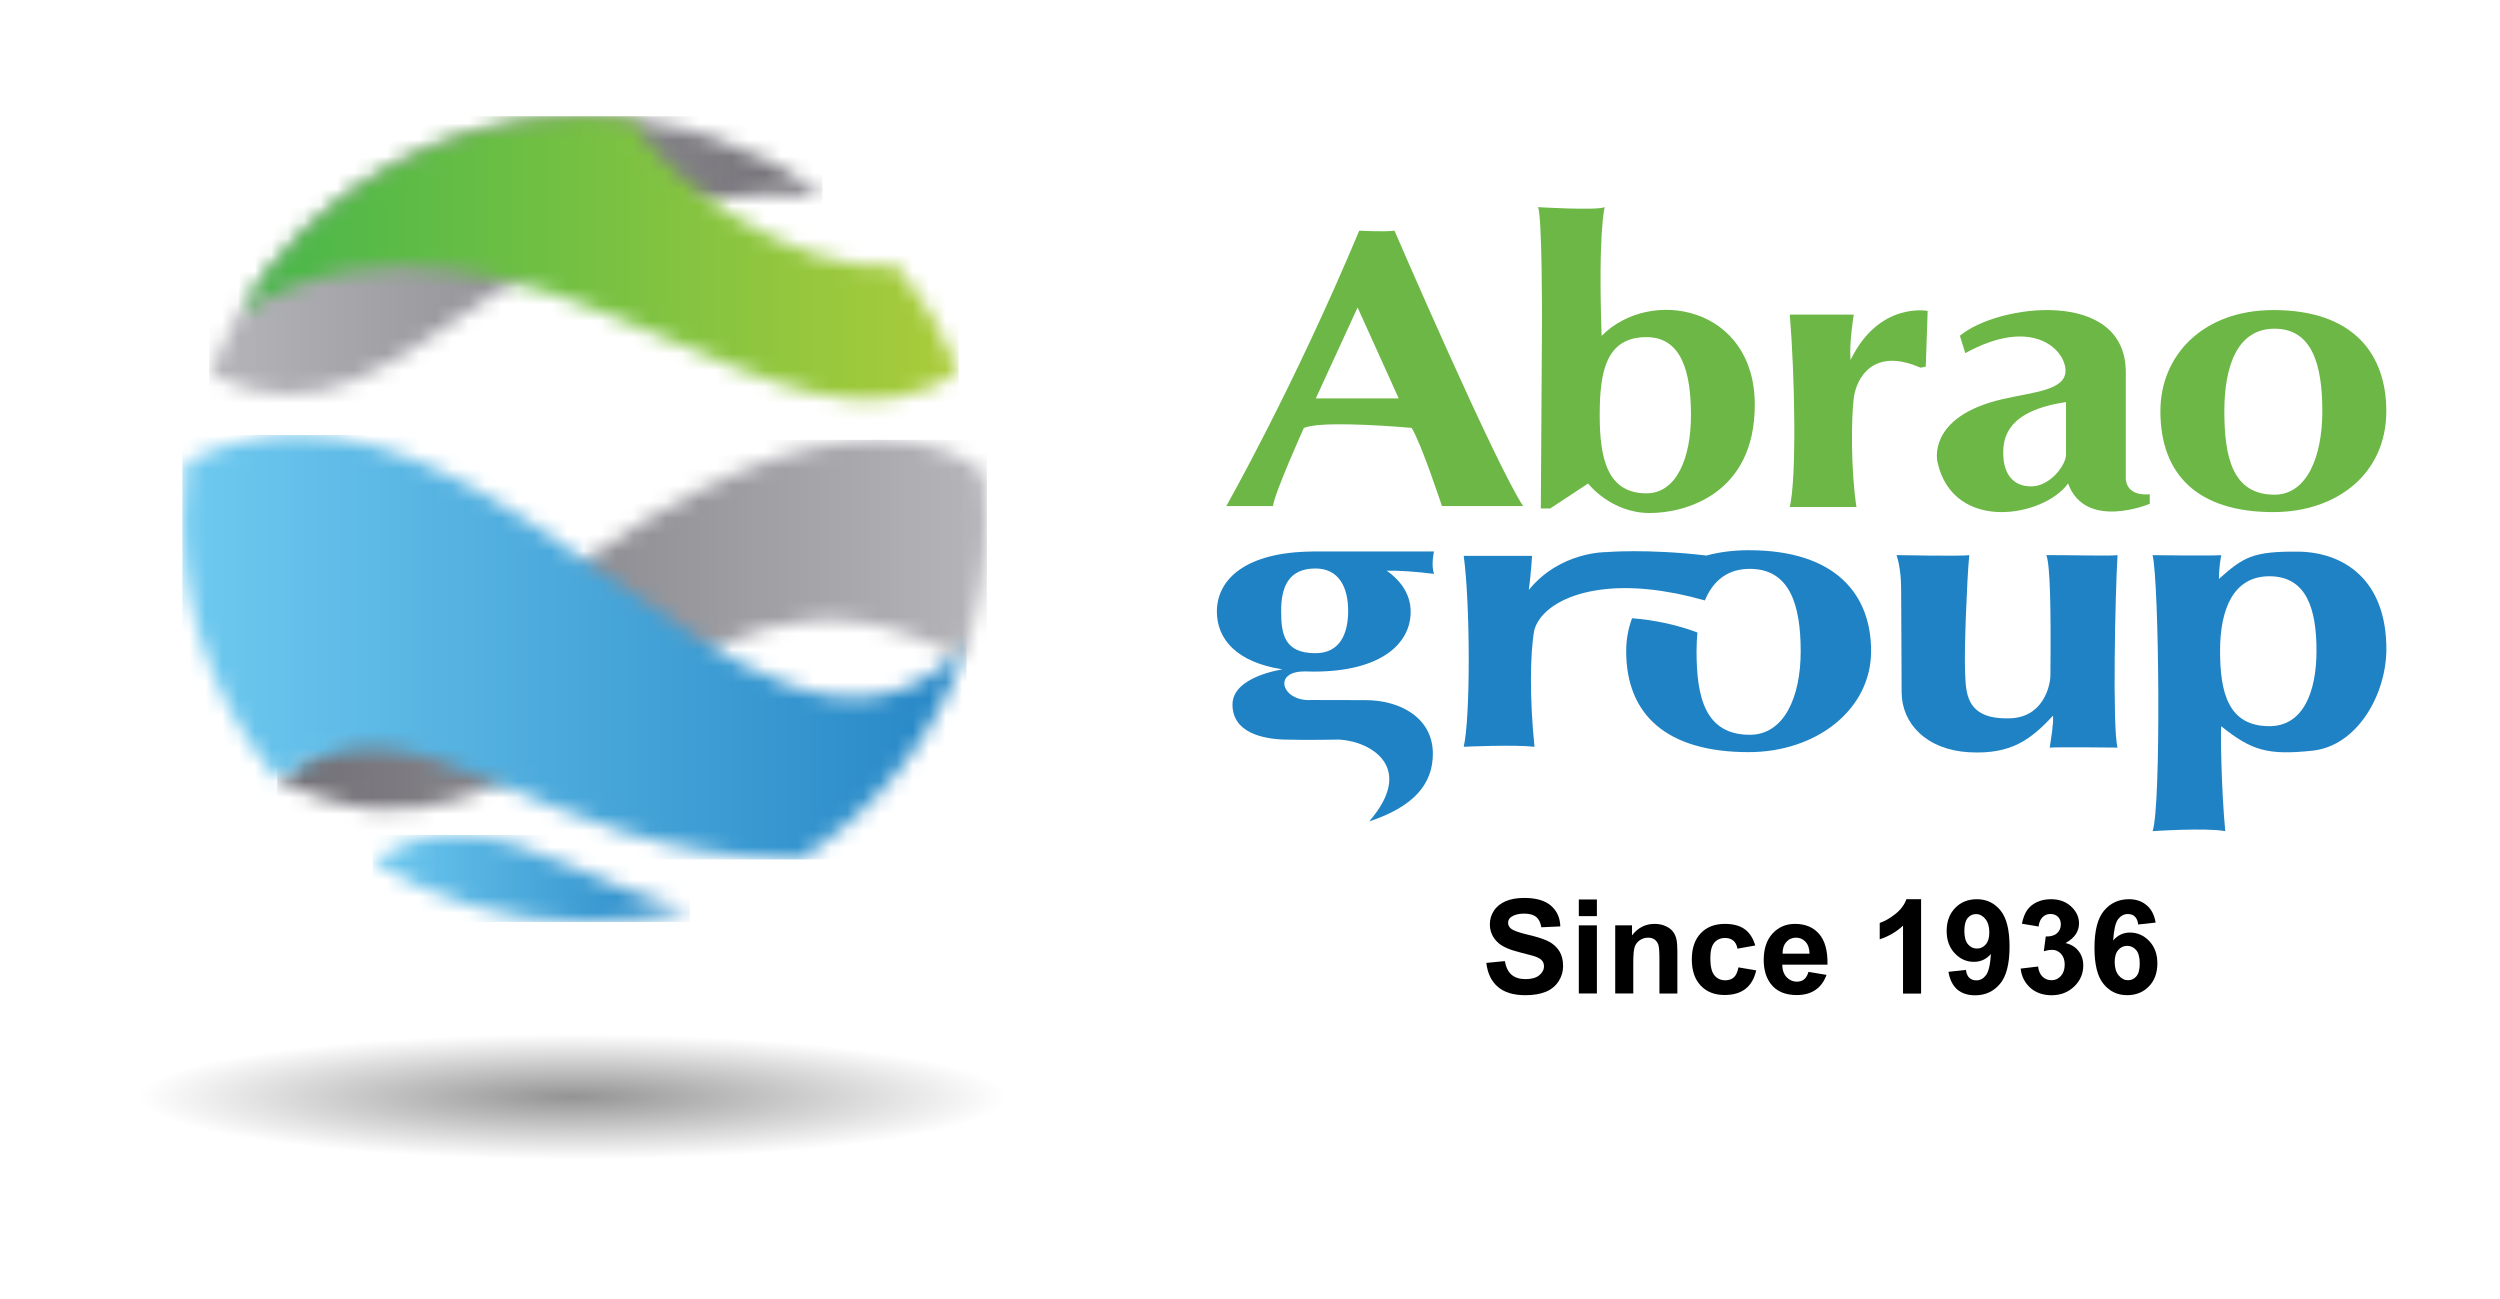
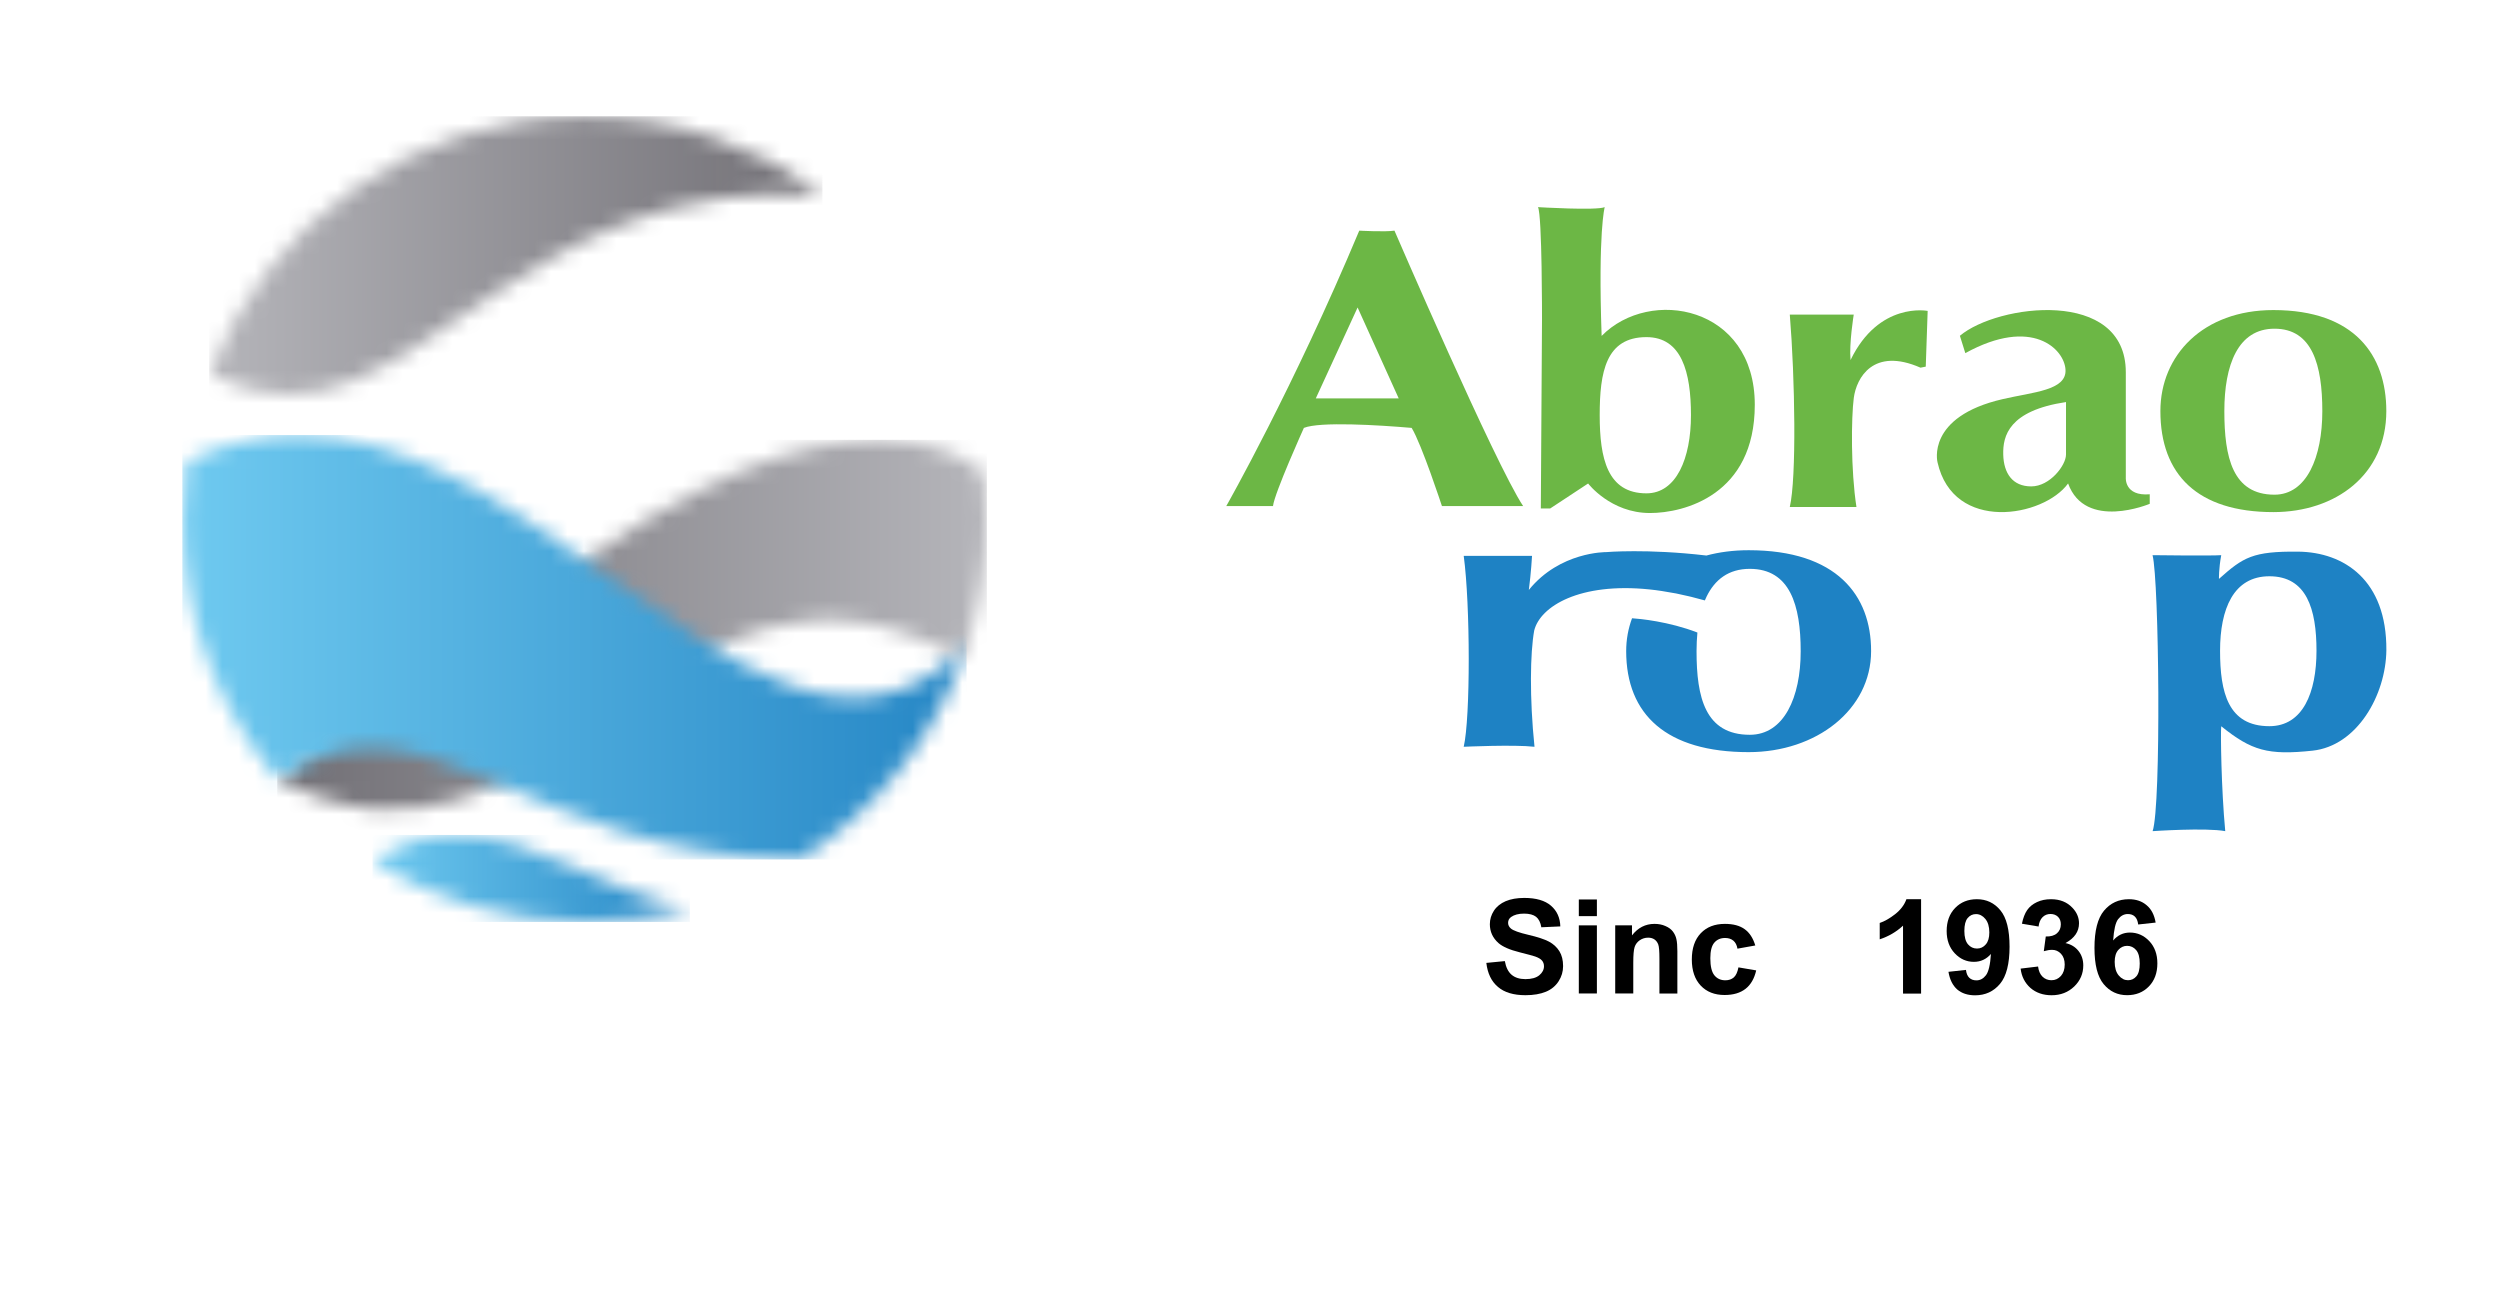
<svg xmlns="http://www.w3.org/2000/svg" width="152" height="79" viewBox="0 0 152 79" fill="none">
  <mask id="mask0_695_258" style="mask-type:luminance" maskUnits="userSpaceOnUse" x="12" y="7" width="39" height="17">
    <path d="M12.717 22.754C19.408 26.087 23.884 21.973 30.029 17.862C34.951 14.566 40.945 11.271 50.003 11.806C45.954 8.828 40.953 7.07 35.543 7.07C25.133 7.067 16.244 13.579 12.717 22.754Z" fill="white" />
  </mask>
  <g mask="url(#mask0_695_258)">
    <path d="M50.003 7.07H12.717V26.091H50.003V7.07Z" fill="url(#paint0_linear_695_258)" />
  </g>
  <mask id="mask1_695_258" style="mask-type:luminance" maskUnits="userSpaceOnUse" x="22" y="50" width="20" height="7">
    <path d="M22.65 52.378C26.395 54.705 30.812 56.051 35.543 56.051C37.758 56.051 39.903 55.755 41.946 55.202C37.278 54.566 32.633 50.766 27.753 50.766C26.084 50.762 24.386 51.207 22.65 52.378Z" fill="white" />
  </mask>
  <g mask="url(#mask1_695_258)">
    <path d="M41.942 50.766H22.65V56.055H41.942V50.766Z" fill="url(#paint1_linear_695_258)" />
  </g>
  <mask id="mask2_695_258" style="mask-type:luminance" maskUnits="userSpaceOnUse" x="16" y="26" width="44" height="24">
    <path d="M33.332 35.783C33.332 35.783 17.958 45.557 16.855 47.36C25.249 51.755 31.09 47.611 36.994 43.462C43.112 39.164 49.302 34.867 58.475 40.088C59.461 37.433 60.001 34.56 60.001 31.56C60.001 30.614 59.945 29.678 59.84 28.758C58.374 27.528 56.226 26.742 53.444 26.742C48.589 26.738 41.804 29.14 33.332 35.783Z" fill="white" />
  </mask>
  <g mask="url(#mask2_695_258)">
    <path d="M60.001 26.742H16.855V51.755H60.001V26.742Z" fill="url(#paint2_linear_695_258)" />
  </g>
  <mask id="mask3_695_258" style="mask-type:luminance" maskUnits="userSpaceOnUse" x="11" y="26" width="48" height="27">
    <path d="M11.33 28.08C11.172 29.214 11.086 30.381 11.086 31.559C11.086 37.581 13.257 43.095 16.859 47.359C26.284 41.288 31.577 52.065 48.623 52.259C53.35 49.259 56.979 44.677 58.771 39.257C51.944 46.199 44.406 40.312 36.094 34.428C30.46 30.441 24.477 26.453 18.122 26.453C15.903 26.453 13.639 26.939 11.33 28.08Z" fill="white" />
  </mask>
  <g mask="url(#mask3_695_258)">
    <path d="M58.767 26.453H11.086V52.255H58.767V26.453Z" fill="url(#paint3_linear_695_258)" />
  </g>
  <mask id="mask4_695_258" style="mask-type:luminance" maskUnits="userSpaceOnUse" x="14" y="7" width="45" height="18">
    <path d="M14.516 19.044C23.37 13.665 32.008 16.96 39.734 20.256C46.883 23.304 53.248 26.349 58.283 22.534C57.368 20.226 56.113 18.094 54.583 16.194C47.974 16.698 40.019 10.523 38.414 7.239C37.473 7.13 36.514 7.07 35.543 7.07C26.602 7.067 18.782 11.869 14.516 19.044Z" fill="white" />
  </mask>
  <g mask="url(#mask4_695_258)">
-     <path d="M58.283 7.07H14.516V26.349H58.283V7.07Z" fill="url(#paint4_linear_695_258)" />
-   </g>
+     </g>
  <path d="M106.321 33.453C105.384 33.453 104.518 33.569 103.739 33.779V33.775C100.143 33.352 97.646 33.569 97.646 33.569C97.646 33.569 94.842 33.532 92.953 35.869C93.088 34.852 93.148 33.797 93.148 33.797H88.994C89.395 36.752 89.406 43.631 88.994 45.404C88.994 45.404 92.061 45.262 93.298 45.404C92.99 42.419 93.035 39.692 93.279 38.338C93.646 36.861 96.053 35.402 100.278 35.836C100.522 35.862 100.777 35.892 101.036 35.933L101.099 35.944C101.347 35.982 101.602 36.026 101.864 36.075L101.894 36.079C102.149 36.131 102.408 36.187 102.67 36.251L102.843 36.292C103.109 36.356 103.379 36.427 103.652 36.505V36.502V36.513L103.742 36.315L103.754 36.285C104.26 35.241 105.099 34.586 106.385 34.586C108.833 34.586 109.482 36.797 109.482 39.599C109.482 42.4 108.466 44.675 106.389 44.675C103.675 44.675 103.15 42.4 103.15 39.599C103.15 39.202 103.169 38.821 103.202 38.458C101.448 37.781 99.686 37.62 99.228 37.59C98.996 38.218 98.872 38.888 98.872 39.587C98.872 43.452 101.324 45.73 106.318 45.73C110.434 45.73 113.763 43.148 113.763 39.587C113.767 36.202 111.679 33.453 106.321 33.453Z" fill="#1E82C4" />
-   <path d="M115.307 33.75C115.307 33.75 119.304 33.832 119.731 33.75C119.589 35.22 119.416 39.63 119.476 40.82C119.532 42.009 119.446 43.733 122.112 43.674C124.226 43.674 124.657 41.695 124.664 41.074C124.706 36.877 124.646 34.326 124.417 33.75C126.119 33.75 128.481 33.814 128.747 33.75C128.604 36.039 128.428 44.317 128.747 45.454C128.747 45.454 125.159 45.413 124.623 45.454C124.717 44.803 124.856 44.051 124.826 43.513C123.499 44.927 122.329 45.877 119.739 45.738C117.152 45.6 115.619 44.01 115.619 42.076C115.619 40.142 115.589 37.102 115.589 35.785C115.585 34.461 115.307 33.75 115.307 33.75Z" fill="#1E82C4" />
-   <path d="M87.186 34.893C86.999 34.328 87.186 33.531 87.186 33.531H79.917H79.883H79.846H79.73L79.737 33.535C75.782 33.576 73.986 35.192 73.986 37.182C73.986 38.858 75.186 40.272 77.986 40.698H77.983C77.983 40.698 74.935 41.121 74.935 42.834C74.935 44.551 76.779 44.925 78.095 44.966C79.415 45.007 81.447 44.966 81.447 44.966C83.415 45.093 86.054 46.702 83.246 49.941C85.908 49.066 87.118 47.704 87.118 45.827C87.118 43.653 85.15 42.568 83.013 42.568C80.397 42.568 79.73 42.561 79.73 42.561C77.956 42.673 77.341 40.825 79.295 40.825L79.291 40.822C79.478 40.829 79.673 40.833 79.876 40.833C83.879 40.833 85.769 39.198 85.769 37.186C85.769 36.224 85.248 35.353 84.311 34.698C84.989 34.68 86.159 34.758 87.186 34.893ZM79.977 39.714C78.088 39.714 77.893 38.562 77.893 37.141C77.893 35.716 78.328 34.564 79.977 34.564C81.413 34.564 81.968 35.716 81.968 37.141C81.968 38.559 81.45 39.714 79.977 39.714Z" fill="#1E82C4" />
  <path d="M139.737 33.54C136.967 33.514 136.397 33.873 134.913 35.197C134.913 35.197 134.894 34.606 135.051 33.754C134.444 33.802 130.875 33.754 130.875 33.754C131.273 35.283 131.411 48.981 130.879 50.534C130.879 50.534 134.118 50.313 135.295 50.534C135.051 47.945 135.006 44.511 135.051 44.156C136.896 45.641 137.893 45.929 140.6 45.641C143.31 45.353 145.061 42.263 145.091 39.533C145.121 35.261 142.508 33.574 139.737 33.54ZM137.979 44.152C135.468 44.152 134.98 42.099 134.98 39.566C134.98 37.034 135.79 35.037 137.979 35.037C140.244 35.037 140.843 37.03 140.843 39.566C140.843 42.099 140.019 44.152 137.979 44.152Z" fill="#1E82C4" />
  <path d="M112.872 30.824C112.524 28.579 112.554 25.389 112.711 24.188C112.872 22.983 113.885 21.091 116.767 22.355L117.086 22.291L117.202 18.903C117.202 18.903 114.237 18.319 112.513 21.891C112.419 20.889 112.707 19.127 112.707 19.127H108.82C109.139 23.047 109.232 29.051 108.82 30.824H112.872Z" fill="#6CB745" />
  <path d="M97.379 20.423C97.157 14.06 97.566 12.594 97.566 12.594C97.075 12.811 93.51 12.594 93.51 12.594C93.765 13.095 93.754 19.42 93.754 19.42L93.682 30.915H94.252L96.558 29.396C96.558 29.396 97.922 31.192 100.318 31.192C102.387 31.192 106.691 30.103 106.691 24.612C106.694 18.601 100.321 17.43 97.379 20.423ZM100.104 29.995C97.727 29.995 97.262 27.87 97.262 25.244C97.262 22.626 97.634 20.497 100.104 20.497C102.245 20.497 102.811 22.626 102.811 25.244C102.811 27.87 101.922 29.995 100.104 29.995Z" fill="#6CB745" />
  <path d="M138.22 18.852C133.947 18.852 131.352 21.601 131.352 24.994C131.352 28.858 133.613 31.136 138.22 31.136C142.014 31.136 145.088 28.858 145.088 24.994C145.088 21.601 143.161 18.852 138.22 18.852ZM138.288 30.077C135.739 30.077 135.24 27.803 135.24 24.997C135.24 22.196 136.061 19.985 138.288 19.985C140.59 19.985 141.197 22.192 141.197 24.997C141.197 27.803 140.245 30.077 138.288 30.077Z" fill="#6CB745" />
  <path d="M129.249 29.027V22.634C129.249 17.484 121.444 18.49 119.161 20.416L119.491 21.471C123.555 19.231 125.523 21.228 125.583 22.485C125.647 23.742 123.615 23.835 121.77 24.265C117.092 25.339 117.8 28.103 117.8 28.103C118.764 32.408 124.252 31.451 125.74 29.394C126.786 32.281 130.704 30.632 130.704 30.632V30.052C129.144 30.183 129.249 29.027 129.249 29.027ZM125.613 27.639C125.613 28.286 124.638 29.573 123.499 29.573C122.359 29.573 121.827 28.776 121.797 27.639C121.767 26.502 122.134 24.968 125.613 24.445V27.639Z" fill="#6CB745" />
  <path d="M84.783 14.023C84.217 14.113 82.643 14.023 82.643 14.023C78.624 23.618 74.557 30.77 74.557 30.77H77.398C77.484 29.984 79.276 26.016 79.276 26.016C80.24 25.623 83.82 25.843 85.829 26.016C86.44 27.018 87.67 30.77 87.67 30.77H92.607C90.901 28.196 84.783 14.023 84.783 14.023ZM80 24.224L82.542 18.695L85.042 24.224H80Z" fill="#6CB745" />
  <path d="M90.369 58.544L91.494 58.435C91.561 58.813 91.7 59.09 91.906 59.266C92.112 59.441 92.394 59.531 92.746 59.531C93.117 59.531 93.398 59.453 93.589 59.296C93.777 59.139 93.874 58.955 93.874 58.746C93.874 58.611 93.833 58.495 93.754 58.402C93.676 58.308 93.537 58.226 93.338 58.155C93.203 58.11 92.892 58.024 92.412 57.904C91.794 57.751 91.359 57.56 91.108 57.339C90.755 57.025 90.583 56.64 90.583 56.191C90.583 55.899 90.665 55.626 90.83 55.372C90.995 55.117 91.235 54.927 91.546 54.792C91.857 54.661 92.232 54.594 92.675 54.594C93.394 54.594 93.934 54.751 94.298 55.065C94.662 55.379 94.853 55.798 94.868 56.326L93.713 56.378C93.664 56.083 93.556 55.873 93.394 55.742C93.233 55.615 92.986 55.548 92.663 55.548C92.326 55.548 92.064 55.619 91.876 55.753C91.752 55.843 91.692 55.959 91.692 56.109C91.692 56.243 91.749 56.359 91.865 56.457C92.011 56.58 92.367 56.707 92.926 56.838C93.488 56.969 93.904 57.107 94.174 57.249C94.444 57.392 94.654 57.586 94.808 57.829C94.962 58.076 95.036 58.379 95.036 58.742C95.036 59.068 94.947 59.378 94.763 59.662C94.579 59.946 94.324 60.16 93.99 60.298C93.657 60.436 93.241 60.508 92.746 60.508C92.022 60.508 91.464 60.339 91.078 60.006C90.677 59.67 90.444 59.184 90.369 58.544Z" fill="black" />
  <path d="M95.992 54.688H97.091V55.701H95.992V54.688ZM95.992 56.262H97.091V60.403H95.992V56.262Z" fill="black" />
  <path d="M101.992 60.406H100.893V58.293C100.893 57.848 100.871 57.556 100.822 57.425C100.773 57.294 100.698 57.193 100.593 57.118C100.488 57.047 100.361 57.01 100.211 57.01C100.02 57.01 99.851 57.062 99.697 57.167C99.547 57.272 99.442 57.41 99.386 57.578C99.33 57.75 99.303 58.068 99.303 58.529V60.403H98.205V56.262H99.225V56.871C99.588 56.404 100.042 56.172 100.593 56.172C100.837 56.172 101.058 56.213 101.257 56.303C101.459 56.389 101.609 56.501 101.71 56.636C101.812 56.77 101.887 56.924 101.924 57.096C101.965 57.268 101.984 57.515 101.984 57.833V60.406H101.992Z" fill="black" />
  <path d="M106.721 57.485L105.637 57.679C105.6 57.462 105.517 57.301 105.39 57.193C105.259 57.085 105.094 57.029 104.887 57.029C104.614 57.029 104.396 57.122 104.231 57.313C104.07 57.5 103.988 57.818 103.988 58.259C103.988 58.749 104.07 59.097 104.235 59.299C104.4 59.501 104.621 59.602 104.902 59.602C105.112 59.602 105.281 59.542 105.416 59.426C105.547 59.31 105.641 59.105 105.697 58.816L106.777 59C106.664 59.493 106.451 59.867 106.132 60.118C105.813 60.369 105.386 60.496 104.854 60.496C104.246 60.496 103.763 60.305 103.403 59.924C103.043 59.542 102.863 59.011 102.863 58.338C102.863 57.653 103.043 57.122 103.407 56.74C103.77 56.359 104.258 56.172 104.876 56.172C105.382 56.172 105.783 56.28 106.08 56.497C106.376 56.711 106.589 57.043 106.721 57.485Z" fill="black" />
-   <path d="M109.956 59.09L111.051 59.273C110.908 59.673 110.687 59.976 110.383 60.185C110.08 60.395 109.701 60.5 109.244 60.5C108.52 60.5 107.988 60.264 107.643 59.793C107.369 59.415 107.234 58.94 107.234 58.368C107.234 57.683 107.414 57.145 107.774 56.755C108.134 56.366 108.588 56.172 109.139 56.172C109.753 56.172 110.245 56.374 110.601 56.782C110.957 57.189 111.129 57.81 111.111 58.652H108.359C108.366 58.977 108.456 59.232 108.625 59.411C108.794 59.591 109.004 59.684 109.259 59.684C109.431 59.684 109.573 59.639 109.693 59.542C109.806 59.449 109.896 59.295 109.956 59.09ZM110.02 57.982C110.012 57.664 109.93 57.425 109.772 57.257C109.615 57.092 109.427 57.01 109.202 57.01C108.962 57.01 108.764 57.096 108.61 57.272C108.453 57.447 108.378 57.683 108.381 57.982H110.02Z" fill="black" />
  <path d="M116.802 60.41H115.704V56.28C115.303 56.654 114.83 56.931 114.287 57.111V56.116C114.572 56.022 114.883 55.846 115.22 55.585C115.554 55.323 115.786 55.02 115.91 54.672H116.802V60.41Z" fill="black" />
  <path d="M118.466 59.086L119.53 58.97C119.557 59.187 119.624 59.348 119.733 59.449C119.841 59.553 119.988 59.606 120.168 59.606C120.393 59.606 120.587 59.501 120.745 59.295C120.906 59.086 121.007 58.656 121.049 58.001C120.771 58.319 120.426 58.48 120.014 58.48C119.564 58.48 119.174 58.308 118.848 57.96C118.522 57.612 118.357 57.163 118.357 56.606C118.357 56.026 118.529 55.558 118.874 55.203C119.219 54.848 119.658 54.672 120.194 54.672C120.775 54.672 121.251 54.896 121.622 55.345C121.997 55.794 122.181 56.531 122.181 57.56C122.181 58.603 121.986 59.359 121.6 59.819C121.21 60.283 120.707 60.515 120.085 60.515C119.639 60.515 119.275 60.395 118.998 60.159C118.721 59.912 118.544 59.557 118.466 59.086ZM120.951 56.692C120.951 56.34 120.869 56.063 120.707 55.869C120.546 55.674 120.355 55.577 120.141 55.577C119.939 55.577 119.77 55.656 119.635 55.816C119.5 55.977 119.433 56.239 119.433 56.602C119.433 56.972 119.508 57.242 119.654 57.414C119.8 57.586 119.984 57.672 120.201 57.672C120.411 57.672 120.591 57.59 120.734 57.421C120.88 57.257 120.951 57.014 120.951 56.692Z" fill="black" />
  <path d="M122.854 58.891L123.915 58.764C123.948 59.033 124.038 59.239 124.188 59.385C124.338 59.527 124.518 59.598 124.728 59.598C124.957 59.598 125.144 59.512 125.302 59.34C125.455 59.168 125.534 58.936 125.534 58.644C125.534 58.371 125.459 58.151 125.309 57.99C125.159 57.829 124.979 57.75 124.766 57.75C124.623 57.75 124.455 57.777 124.263 57.833L124.383 56.939C124.679 56.946 124.908 56.883 125.062 56.744C125.219 56.609 125.298 56.426 125.298 56.202C125.298 56.007 125.242 55.858 125.126 55.742C125.009 55.63 124.859 55.57 124.668 55.57C124.481 55.57 124.32 55.633 124.188 55.764C124.057 55.895 123.975 56.082 123.945 56.333L122.933 56.161C123.004 55.816 123.109 55.54 123.251 55.334C123.394 55.128 123.592 54.967 123.847 54.848C124.102 54.728 124.383 54.672 124.702 54.672C125.242 54.672 125.673 54.844 125.999 55.188C126.269 55.469 126.404 55.787 126.404 56.138C126.404 56.639 126.13 57.04 125.579 57.339C125.909 57.41 126.171 57.567 126.366 57.81C126.561 58.053 126.663 58.349 126.663 58.697C126.663 59.198 126.479 59.624 126.112 59.98C125.744 60.331 125.287 60.511 124.739 60.511C124.222 60.511 123.791 60.361 123.45 60.066C123.109 59.759 122.91 59.37 122.854 58.891Z" fill="black" />
  <path d="M131.063 56.093L130.002 56.209C129.976 55.992 129.908 55.831 129.799 55.727C129.691 55.622 129.548 55.573 129.372 55.573C129.14 55.573 128.945 55.678 128.783 55.884C128.622 56.093 128.525 56.523 128.48 57.182C128.753 56.86 129.095 56.699 129.499 56.699C129.957 56.699 130.35 56.875 130.677 57.219C131.003 57.567 131.168 58.016 131.168 58.569C131.168 59.153 130.995 59.624 130.65 59.976C130.305 60.331 129.867 60.507 129.327 60.507C128.75 60.507 128.274 60.283 127.902 59.834C127.528 59.385 127.344 58.652 127.344 57.631C127.344 56.583 127.539 55.828 127.925 55.368C128.315 54.904 128.817 54.672 129.436 54.672C129.871 54.672 130.23 54.792 130.515 55.038C130.804 55.278 130.984 55.629 131.063 56.093ZM128.573 58.483C128.573 58.839 128.656 59.116 128.821 59.31C128.986 59.505 129.173 59.598 129.383 59.598C129.586 59.598 129.754 59.52 129.893 59.359C130.028 59.202 130.096 58.94 130.096 58.581C130.096 58.21 130.024 57.937 129.878 57.765C129.732 57.593 129.548 57.507 129.331 57.507C129.121 57.507 128.941 57.59 128.795 57.754C128.648 57.919 128.573 58.162 128.573 58.483Z" fill="black" />
-   <path d="M34.816 70.504C49.355 70.504 61.14 68.793 61.14 66.682C61.14 64.571 49.355 62.859 34.816 62.859C20.278 62.859 8.492 64.571 8.492 66.682C8.492 68.793 20.278 70.504 34.816 70.504Z" fill="url(#paint5_radial_695_258)" />
  <defs>
    <linearGradient id="paint0_linear_695_258" x1="50.002" y1="16.581" x2="12.715" y2="16.581" gradientUnits="userSpaceOnUse">
      <stop stop-color="#716F75" />
      <stop offset="1" stop-color="#B5B5BA" />
    </linearGradient>
    <linearGradient id="paint1_linear_695_258" x1="22.652" y1="53.409" x2="41.945" y2="53.409" gradientUnits="userSpaceOnUse">
      <stop stop-color="#6FCAF0" />
      <stop offset="1" stop-color="#2586C5" />
    </linearGradient>
    <linearGradient id="paint2_linear_695_258" x1="16.856" y1="39.249" x2="60.002" y2="39.249" gradientUnits="userSpaceOnUse">
      <stop stop-color="#716F75" />
      <stop offset="1" stop-color="#B5B5BA" />
    </linearGradient>
    <linearGradient id="paint3_linear_695_258" x1="11.085" y1="39.355" x2="58.767" y2="39.355" gradientUnits="userSpaceOnUse">
      <stop stop-color="#6FCAF0" />
      <stop offset="1" stop-color="#2586C5" />
    </linearGradient>
    <linearGradient id="paint4_linear_695_258" x1="14.516" y1="16.711" x2="58.286" y2="16.711" gradientUnits="userSpaceOnUse">
      <stop stop-color="#45B64A" />
      <stop offset="1" stop-color="#ABCC3A" />
    </linearGradient>
    <radialGradient id="paint5_radial_695_258" cx="0" cy="0" r="1" gradientUnits="userSpaceOnUse" gradientTransform="translate(34.816 66.682) rotate(90) scale(3.823 26.324)">
      <stop stop-opacity="0.42" />
      <stop offset="1" stop-opacity="0" />
    </radialGradient>
  </defs>
</svg>